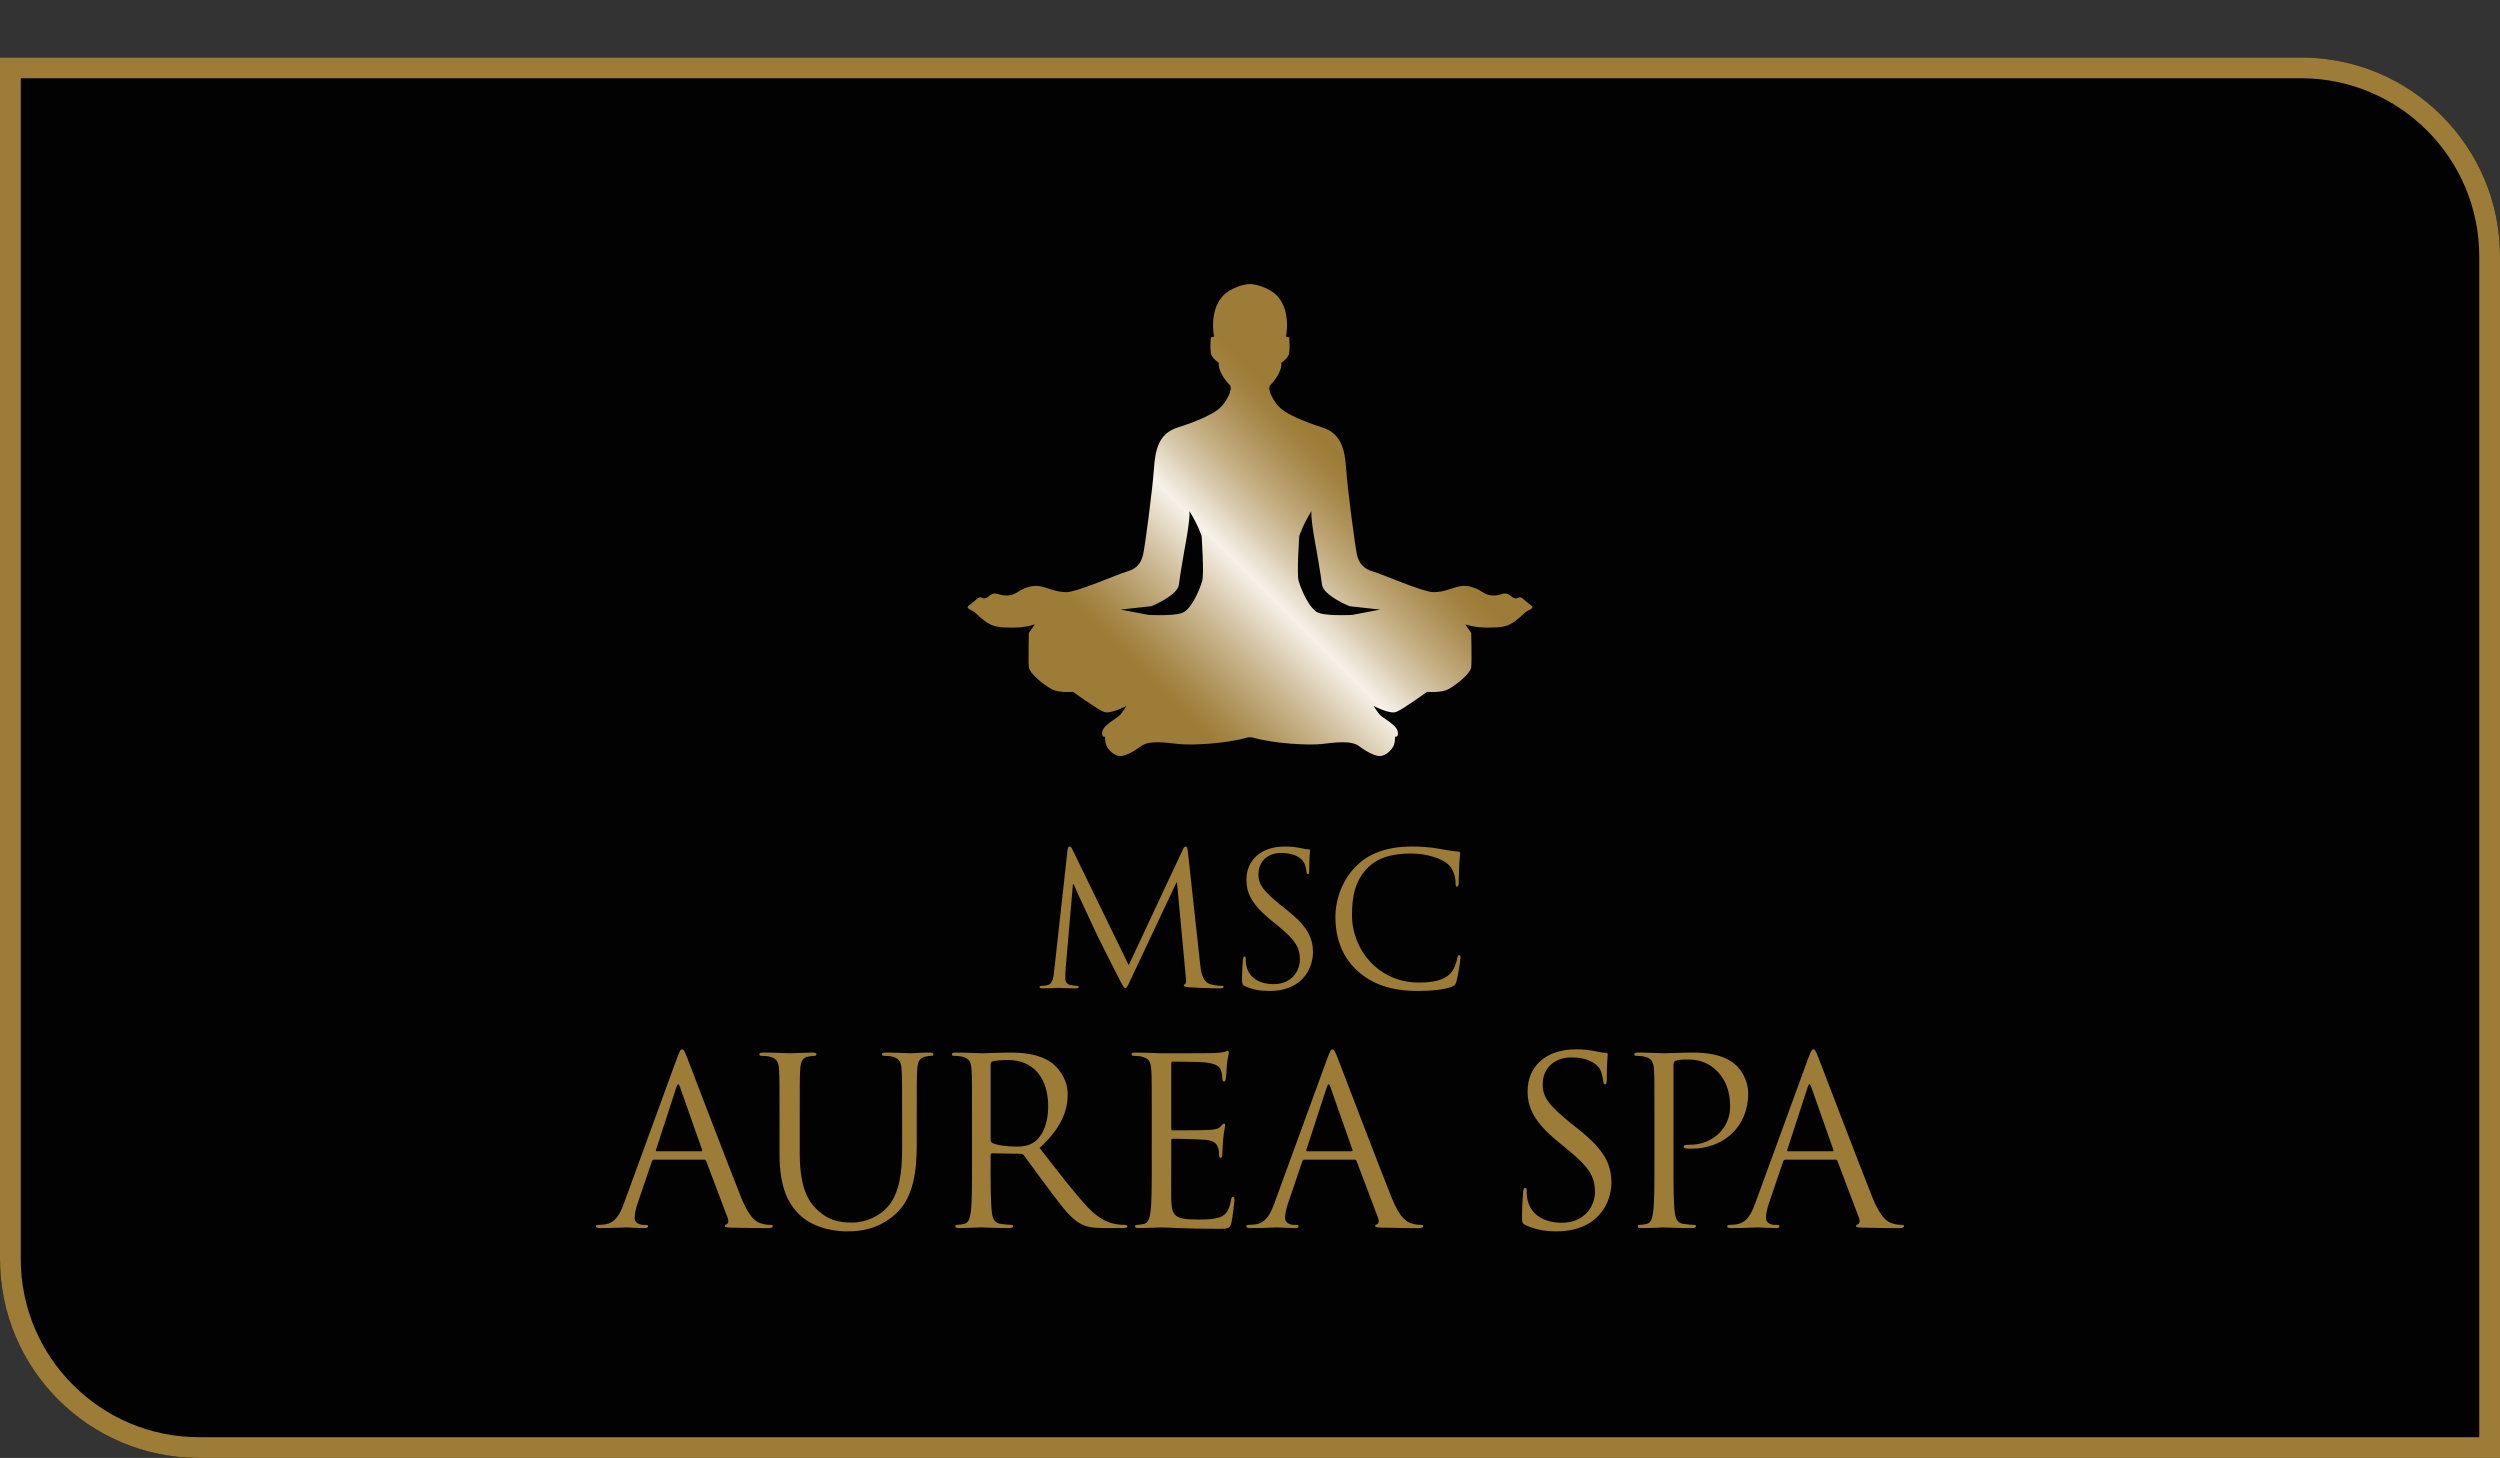
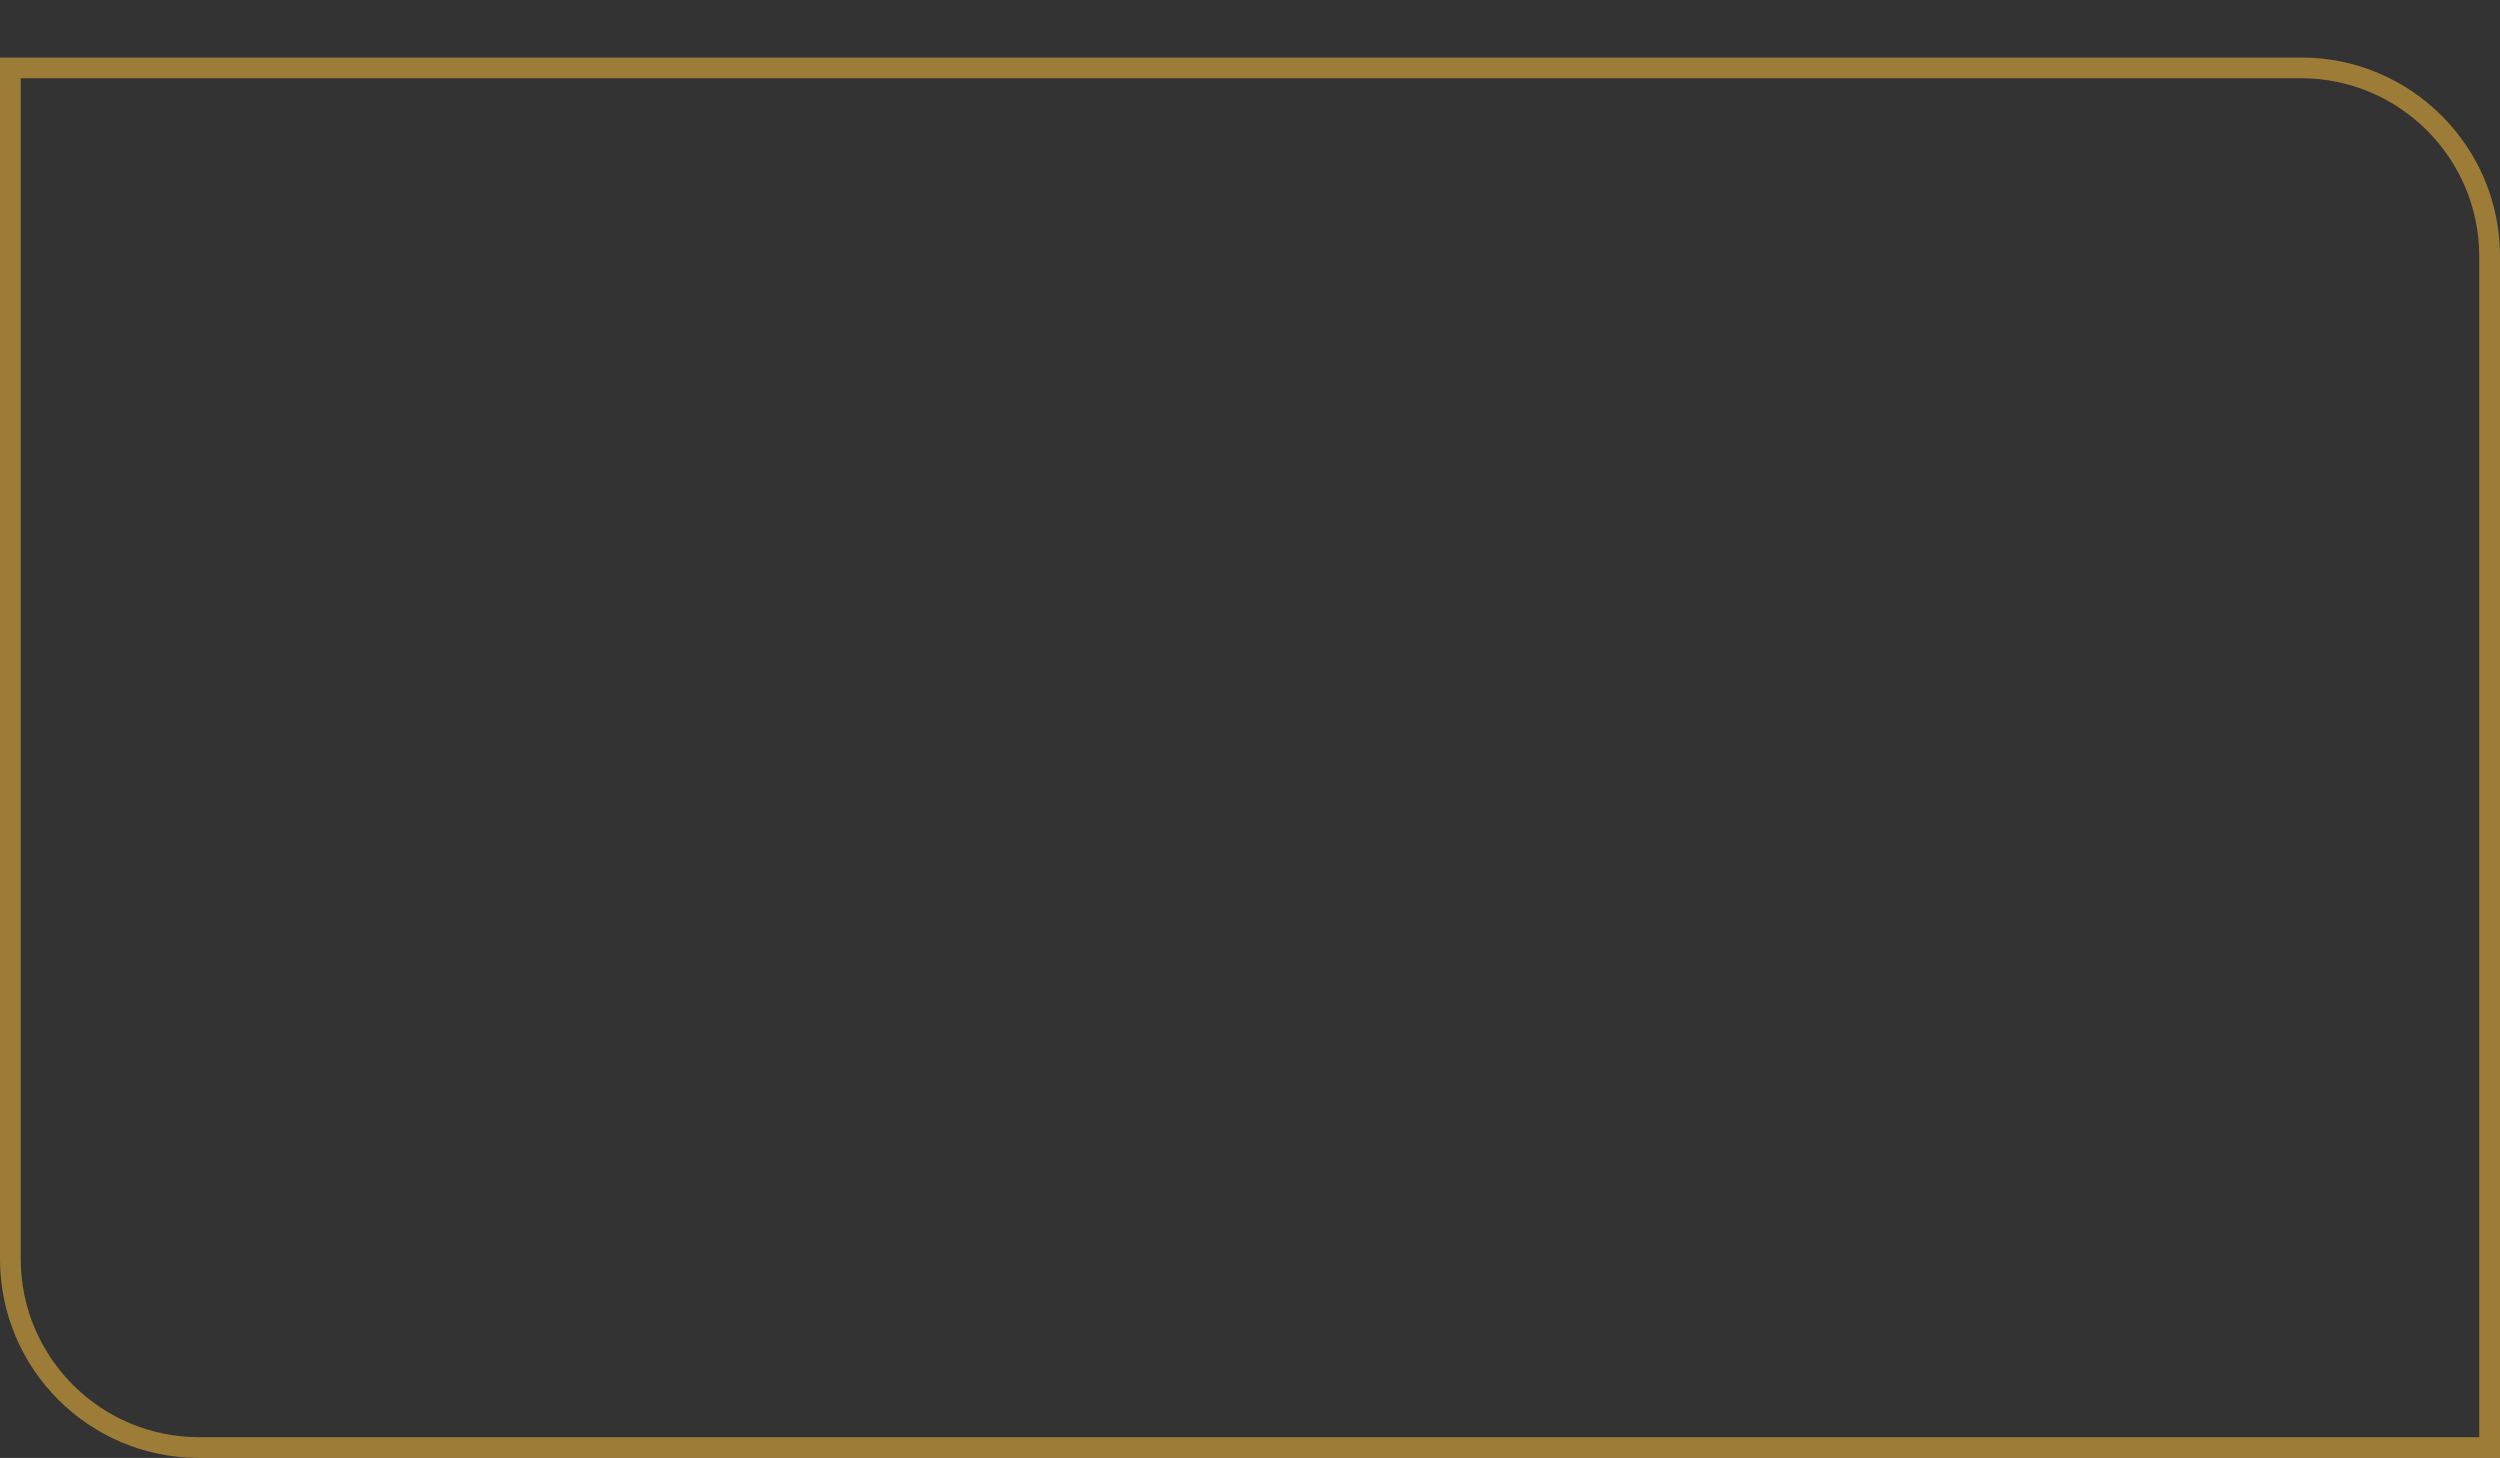
<svg xmlns="http://www.w3.org/2000/svg" xmlns:xlink="http://www.w3.org/1999/xlink" version="1.1" x="0px" y="0px" width="241px" height="140.543px" viewBox="0 0 241 140.543" style="enable-background:new 0 0 241 140.543;" xml:space="preserve">
  <rect x="0" y="0" width="241" height="140.543" fill="#333333" stroke="none" />
  <style type="text/css">
	.st0{fill:#020203;}
	.st1{fill:#9D7C37;}
	.st2{clip-path:url(#SVGID_2_);fill:url(#SVGID_3_);}
	.st3{clip-path:url(#SVGID_5_);fill:url(#SVGID_6_);}
</style>
  <defs>
</defs>
-   <path class="st0" d="M0,5.543h221.825c10.591,0,19.175,8.585,19.175,19.175v115.825H19.175C8.585,140.543,0,131.959,0,121.368V5.543  z" />
  <g>
    <path class="st1" d="M221.825,7.543c9.47,0,17.175,7.705,17.175,17.175v113.825H19.175C9.705,138.543,2,130.838,2,121.368V7.543   H221.825 M221.825,5.543H0v115.825c0,10.591,8.585,19.175,19.175,19.175H241V24.718C241,14.128,232.415,5.543,221.825,5.543   L221.825,5.543z" />
  </g>
  <g>
-     <path class="st1" d="M130.282,110.982h-4.274c-0.069,0-0.113-0.045-0.069-0.158l1.971-6.043c0.113-0.336,0.226-0.336,0.336,0   l2.125,6.043C130.395,110.914,130.395,110.982,130.282,110.982 M137.199,118.211c0-0.113-0.089-0.134-0.223-0.134   c-0.223,0-0.559-0.024-0.895-0.137c-0.47-0.134-1.121-0.49-1.926-2.481c-1.364-3.404-4.881-12.647-5.213-13.497   c-0.271-0.696-0.36-0.805-0.494-0.805c-0.134,0-0.223,0.134-0.494,0.871l-5.08,13.902c-0.404,1.117-0.85,1.971-1.882,2.104   c-0.178,0.021-0.49,0.045-0.648,0.045c-0.113,0-0.202,0.045-0.202,0.134c0,0.134,0.134,0.178,0.425,0.178   c1.052,0,2.283-0.065,2.529-0.065s1.21,0.065,1.748,0.065c0.199,0,0.336-0.045,0.336-0.178c0-0.089-0.069-0.134-0.226-0.134h-0.223   c-0.38,0-0.85-0.202-0.85-0.651c0-0.401,0.11-0.939,0.312-1.498l1.344-3.962c0.045-0.113,0.11-0.178,0.223-0.178h4.812   c0.113,0,0.158,0.045,0.202,0.134l2.08,5.504c0.134,0.36,0,0.559-0.134,0.607c-0.089,0.021-0.154,0.065-0.154,0.154   c0,0.137,0.243,0.137,0.672,0.158c1.542,0.045,3.177,0.045,3.513,0.045C137,118.389,137.199,118.344,137.199,118.211    M75.144,111.226c0,3.27,0.85,4.836,1.947,5.888c1.59,1.498,3.852,1.59,4.613,1.59c1.32,0,2.999-0.226,4.61-1.659   c1.789-1.587,2.06-4.274,2.06-6.69v-2.396c0-3.493,0-4.12,0.045-4.833c0.045-0.785,0.223-1.165,0.826-1.278   c0.271-0.065,0.404-0.065,0.562-0.065c0.089,0,0.178-0.045,0.178-0.137c0-0.134-0.113-0.178-0.36-0.178   c-0.672,0-1.724,0.069-1.878,0.069c-0.134,0-1.368-0.069-2.372-0.069c-0.247,0-0.36,0.045-0.36,0.178   c0,0.092,0.089,0.137,0.178,0.137c0.202,0,0.583,0.021,0.761,0.065c0.74,0.158,0.919,0.514,0.963,1.278   c0.045,0.713,0.045,1.34,0.045,4.833v2.797c0,2.307-0.267,4.209-1.299,5.484c-0.805,0.963-2.149,1.614-3.513,1.614   c-1.275,0-2.283-0.202-3.379-1.234c-0.963-0.919-1.679-2.303-1.679-5.529v-3.133c0-3.493,0-4.12,0.045-4.833   c0.045-0.785,0.226-1.189,0.829-1.278c0.267-0.045,0.404-0.065,0.559-0.065c0.089,0,0.178-0.045,0.178-0.137   c0-0.134-0.11-0.178-0.356-0.178c-0.672,0-2.015,0.069-2.218,0.069c-0.199,0-1.566-0.069-2.574-0.069   c-0.243,0-0.356,0.045-0.356,0.178c0,0.092,0.089,0.137,0.178,0.137c0.202,0,0.583,0.021,0.761,0.065   c0.74,0.158,0.919,0.514,0.963,1.278c0.045,0.713,0.045,1.34,0.045,4.833V111.226z M99.682,110.108   c-0.514,0.356-1.141,0.425-1.679,0.425c-0.984,0-2.012-0.158-2.348-0.36c-0.113-0.065-0.158-0.154-0.158-0.267v-7.318   c0-0.134,0.069-0.226,0.178-0.271c0.223-0.065,0.829-0.134,1.501-0.134c2.396,0,3.87,1.68,3.87,4.476   C101.046,108.36,100.466,109.57,99.682,110.108 M108.679,118.211c0-0.069-0.089-0.134-0.202-0.134c-0.134,0-0.446,0-0.871-0.069   c-0.559-0.089-1.522-0.336-2.732-1.611c-1.299-1.388-2.821-3.379-4.655-5.731c2.015-1.858,2.708-3.513,2.708-5.172   c0-1.542-0.987-2.639-1.546-3.04c-1.186-0.853-2.684-0.987-4.096-0.987c-0.692,0-2.392,0.069-2.639,0.069   c-0.113,0-1.522-0.069-2.529-0.069c-0.247,0-0.36,0.045-0.36,0.178c0,0.092,0.089,0.137,0.178,0.137   c0.202,0,0.583,0.021,0.761,0.065c0.74,0.158,0.919,0.514,0.963,1.275c0.045,0.72,0.045,1.344,0.045,4.836v3.938   c0,2.149,0,3.918-0.11,4.86c-0.089,0.648-0.202,1.141-0.651,1.227c-0.199,0.048-0.47,0.092-0.672,0.092   c-0.134,0-0.178,0.065-0.178,0.134c0,0.134,0.113,0.178,0.36,0.178c0.672,0,2.08-0.065,2.104-0.065c0.11,0,1.522,0.065,2.752,0.065   c0.247,0,0.356-0.065,0.356-0.178c0-0.069-0.045-0.134-0.178-0.134c-0.202,0-0.692-0.045-1.008-0.092   c-0.672-0.086-0.805-0.579-0.874-1.227c-0.11-0.943-0.11-2.711-0.11-4.86v-0.535c0-0.113,0.045-0.182,0.158-0.182l2.752,0.048   c0.134,0,0.202,0.041,0.291,0.134c0.446,0.579,1.498,2.08,2.437,3.311c1.278,1.679,2.06,2.776,3.023,3.29   c0.583,0.315,1.141,0.425,2.396,0.425h1.59C108.545,118.389,108.679,118.344,108.679,118.211 M111.03,111.897   c0,2.149,0,3.918-0.113,4.857c-0.089,0.651-0.202,1.145-0.648,1.234c-0.202,0.045-0.47,0.089-0.672,0.089   c-0.134,0-0.178,0.065-0.178,0.134c0,0.134,0.11,0.178,0.356,0.178c0.672,0,2.08-0.065,2.194-0.065   c0.648,0,2.149,0.134,5.529,0.134c0.874,0,1.052,0,1.21-0.583c0.11-0.47,0.291-1.991,0.291-2.173c0-0.154,0-0.332-0.134-0.332   c-0.113,0-0.158,0.089-0.202,0.332c-0.158,0.919-0.425,1.368-1.008,1.614c-0.583,0.247-1.566,0.247-2.149,0.247   c-2.194,0-2.529-0.291-2.598-1.837c-0.021-0.47,0-3.068,0-3.829v-1.967c0-0.093,0.048-0.158,0.158-0.158   c0.38,0,2.598,0.045,3.201,0.113c0.874,0.089,1.073,0.47,1.165,0.781c0.089,0.291,0.089,0.514,0.089,0.74   c0,0.11,0.045,0.202,0.154,0.202c0.158,0,0.158-0.247,0.158-0.428c0-0.154,0.045-0.984,0.089-1.429   c0.069-0.74,0.178-1.121,0.178-1.254c0-0.137-0.045-0.182-0.11-0.182c-0.089,0-0.178,0.113-0.336,0.291   c-0.202,0.226-0.514,0.271-1.052,0.315c-0.514,0.045-3.27,0.045-3.558,0.045c-0.113,0-0.137-0.069-0.137-0.223v-6.18   c0-0.154,0.048-0.223,0.137-0.223c0.243,0,2.684,0.021,3.064,0.069c1.21,0.134,1.433,0.401,1.59,0.761   c0.113,0.267,0.134,0.648,0.134,0.806c0,0.178,0.045,0.288,0.178,0.288c0.089,0,0.134-0.134,0.158-0.243   c0.045-0.271,0.089-1.254,0.113-1.477c0.065-0.627,0.178-0.898,0.178-1.052c0-0.113-0.024-0.202-0.089-0.202   c-0.113,0-0.202,0.089-0.315,0.113c-0.178,0.045-0.535,0.089-0.96,0.11c-0.518,0.024-4.97,0.024-5.128,0.024   c-0.113,0-1.522-0.069-2.529-0.069c-0.247,0-0.356,0.045-0.356,0.178c0,0.092,0.089,0.134,0.178,0.134   c0.202,0,0.583,0.024,0.761,0.069c0.737,0.158,0.919,0.514,0.963,1.275c0.045,0.716,0.045,1.344,0.045,4.836V111.897z    M67.583,110.982h-4.274c-0.065,0-0.113-0.045-0.065-0.158l1.967-6.043c0.113-0.336,0.223-0.336,0.336,0l2.128,6.043   C67.696,110.914,67.696,110.982,67.583,110.982 M74.5,118.211c0-0.113-0.089-0.134-0.223-0.134c-0.223,0-0.559-0.024-0.895-0.137   c-0.47-0.134-1.121-0.49-1.926-2.481c-1.364-3.404-4.877-12.647-5.213-13.497c-0.271-0.696-0.36-0.805-0.494-0.805   s-0.223,0.134-0.494,0.871l-5.08,13.902c-0.404,1.117-0.85,1.971-1.882,2.104c-0.178,0.021-0.49,0.045-0.648,0.045   c-0.113,0-0.202,0.045-0.202,0.134c0,0.134,0.134,0.178,0.425,0.178c1.052,0,2.283-0.065,2.529-0.065s1.21,0.065,1.748,0.065   c0.199,0,0.332-0.045,0.332-0.178c0-0.089-0.065-0.134-0.223-0.134h-0.223c-0.38,0-0.85-0.202-0.85-0.651   c0-0.401,0.11-0.939,0.312-1.498l1.344-3.962c0.045-0.113,0.113-0.178,0.223-0.178h4.812c0.113,0,0.158,0.045,0.202,0.134   l2.08,5.504c0.137,0.36,0,0.559-0.134,0.607c-0.089,0.021-0.154,0.065-0.154,0.154c0,0.137,0.243,0.137,0.668,0.158   c1.546,0.045,3.181,0.045,3.517,0.045C74.301,118.389,74.5,118.344,74.5,118.211 M150.059,118.704c1.21,0,2.416-0.271,3.379-0.943   c1.546-1.097,1.902-2.797,1.902-3.715c0-1.789-0.627-3.177-3.266-5.258l-0.627-0.493c-2.104-1.724-2.732-2.485-2.732-3.76   c0-1.635,1.21-2.598,2.752-2.598c2.06,0,2.667,0.943,2.8,1.189c0.134,0.243,0.267,0.85,0.291,1.117   c0.021,0.178,0.045,0.291,0.178,0.291c0.113,0,0.158-0.158,0.158-0.514c0-1.522,0.089-2.262,0.089-2.375   c0-0.11-0.045-0.154-0.226-0.154c-0.178,0-0.356-0.024-0.781-0.113c-0.559-0.134-1.21-0.223-2.08-0.223   c-2.845,0-4.634,1.631-4.634,4.027c0,1.522,0.535,2.91,2.91,4.857l1.004,0.829c1.926,1.59,2.577,2.485,2.577,4.031   c0,1.429-1.052,2.975-3.201,2.975c-1.501,0-2.979-0.627-3.314-2.283c-0.065-0.315-0.065-0.627-0.065-0.829   c0-0.178-0.024-0.247-0.158-0.247c-0.113,0-0.158,0.113-0.178,0.36c-0.024,0.356-0.113,1.251-0.113,2.372   c0,0.607,0.021,0.696,0.336,0.85C147.978,118.547,149.006,118.704,150.059,118.704 M159.488,111.897c0,2.149,0,3.918-0.113,4.857   c-0.089,0.651-0.199,1.145-0.648,1.234c-0.202,0.045-0.47,0.089-0.672,0.089c-0.134,0-0.178,0.065-0.178,0.134   c0,0.134,0.113,0.178,0.356,0.178c0.672,0,2.084-0.065,2.149-0.065c0.113,0,1.522,0.065,2.752,0.065c0.247,0,0.36-0.065,0.36-0.178   c0-0.069-0.045-0.134-0.178-0.134c-0.202,0-0.696-0.045-1.008-0.089c-0.672-0.089-0.805-0.583-0.874-1.234   c-0.11-0.939-0.11-2.708-0.11-4.857v-9.199c0-0.223,0.045-0.38,0.178-0.425c0.202-0.089,0.579-0.134,0.96-0.134   c0.518,0,1.882-0.089,3.068,1.121c1.186,1.207,1.254,2.708,1.254,3.445c0,2.06-1.7,3.65-3.873,3.65   c-0.47,0-0.603,0.021-0.603,0.202c0,0.11,0.134,0.154,0.247,0.154c0.11,0.024,0.356,0.024,0.47,0.024   c3.177,0,5.505-2.149,5.505-5.326c0-1.189-0.624-2.194-1.117-2.667c-0.36-0.332-1.368-1.275-4.164-1.275   c-1.028,0-2.327,0.069-2.821,0.069c-0.178,0-1.522-0.069-2.529-0.069c-0.243,0-0.356,0.045-0.356,0.178   c0,0.092,0.089,0.134,0.178,0.134c0.202,0,0.583,0.024,0.761,0.069c0.74,0.158,0.919,0.514,0.963,1.275   c0.045,0.716,0.045,1.344,0.045,4.836V111.897z M176.639,110.982h-4.274c-0.065,0-0.11-0.045-0.065-0.158l1.967-6.043   c0.113-0.336,0.226-0.336,0.336,0l2.128,6.043C176.752,110.914,176.752,110.982,176.639,110.982 M183.555,118.211   c0-0.113-0.089-0.134-0.223-0.134c-0.223,0-0.559-0.024-0.895-0.137c-0.47-0.134-1.121-0.49-1.926-2.481   c-1.364-3.404-4.877-12.647-5.213-13.497c-0.271-0.696-0.36-0.805-0.494-0.805s-0.223,0.134-0.494,0.871l-5.08,13.902   c-0.404,1.117-0.85,1.971-1.878,2.104c-0.182,0.021-0.494,0.045-0.651,0.045c-0.113,0-0.202,0.045-0.202,0.134   c0,0.134,0.134,0.178,0.425,0.178c1.052,0,2.283-0.065,2.529-0.065c0.247,0,1.21,0.065,1.748,0.065   c0.202,0,0.336-0.045,0.336-0.178c0-0.089-0.069-0.134-0.226-0.134h-0.223c-0.38,0-0.85-0.202-0.85-0.651   c0-0.401,0.11-0.939,0.312-1.498l1.344-3.962c0.045-0.113,0.113-0.178,0.223-0.178h4.812c0.113,0,0.158,0.045,0.202,0.134   l2.084,5.504c0.134,0.36,0,0.559-0.137,0.607c-0.089,0.021-0.154,0.065-0.154,0.154c0,0.137,0.243,0.137,0.672,0.158   c1.542,0.045,3.177,0.045,3.513,0.045C183.356,118.389,183.555,118.344,183.555,118.211 M114.509,82.085   c-0.034-0.339-0.089-0.48-0.212-0.48s-0.195,0.123-0.267,0.285l-5.223,11.153l-5.436-11.174c-0.089-0.195-0.158-0.264-0.264-0.264   c-0.11,0-0.161,0.123-0.195,0.319l-1.282,11.581c-0.069,0.675-0.123,1.368-0.709,1.474c-0.267,0.055-0.391,0.055-0.531,0.055   c-0.089,0-0.178,0.034-0.178,0.089c0,0.123,0.123,0.158,0.302,0.158c0.48,0,1.333-0.051,1.491-0.051   c0.144,0,0.994,0.051,1.652,0.051c0.216,0,0.322-0.034,0.322-0.158c0-0.055-0.072-0.089-0.144-0.089   c-0.106,0-0.374-0.017-0.675-0.089c-0.267-0.055-0.463-0.285-0.463-0.552c0-0.302,0-0.62,0.021-0.905l0.709-8.243h0.072   c0.195,0.48,2.183,4.744,2.344,5.062c0.089,0.178,1.614,3.253,2.077,4.123c0.339,0.638,0.425,0.816,0.552,0.816   c0.161,0,0.212-0.161,0.586-0.943l4.353-9.237h0.051l0.853,9.168c0.034,0.319,0.017,0.62-0.072,0.638   c-0.089,0.017-0.123,0.055-0.123,0.127c0,0.086,0.089,0.141,0.497,0.175c0.658,0.055,2.577,0.106,2.968,0.106   c0.213,0,0.374-0.051,0.374-0.158c0-0.072-0.055-0.089-0.144-0.089c-0.178,0-0.641,0-1.155-0.161   c-0.764-0.247-0.888-1.244-0.96-1.882L114.509,82.085z M122.378,95.531c0.96,0,1.919-0.212,2.684-0.747   c1.224-0.871,1.508-2.221,1.508-2.948c0-1.422-0.497-2.523-2.595-4.175l-0.497-0.391c-1.669-1.368-2.166-1.971-2.166-2.985   c0-1.296,0.96-2.06,2.183-2.06c1.635,0,2.115,0.747,2.221,0.943c0.11,0.195,0.216,0.675,0.233,0.888   c0.017,0.144,0.034,0.23,0.141,0.23c0.089,0,0.123-0.123,0.123-0.408c0-1.206,0.072-1.793,0.072-1.882s-0.034-0.127-0.178-0.127   c-0.141,0-0.281-0.017-0.62-0.089c-0.446-0.106-0.96-0.175-1.652-0.175c-2.255,0-3.678,1.296-3.678,3.198   c0,1.206,0.425,2.307,2.31,3.852l0.799,0.658c1.529,1.261,2.043,1.971,2.043,3.198c0,1.138-0.836,2.362-2.54,2.362   c-1.189,0-2.362-0.497-2.629-1.81c-0.055-0.25-0.055-0.501-0.055-0.658c0-0.144-0.017-0.195-0.123-0.195   c-0.089,0-0.123,0.089-0.144,0.285c-0.017,0.285-0.086,0.994-0.086,1.882c0,0.48,0.017,0.552,0.264,0.675   C120.726,95.408,121.542,95.531,122.378,95.531 M136.743,95.531c1.138,0,2.488-0.123,3.198-0.408   c0.319-0.144,0.356-0.178,0.463-0.518c0.175-0.603,0.391-2.149,0.391-2.272c0-0.141-0.034-0.267-0.123-0.267   c-0.11,0-0.144,0.072-0.178,0.267c-0.055,0.319-0.284,1.1-0.658,1.494c-0.713,0.727-1.758,0.888-3.092,0.888   c-3.801,0-6.413-3.109-6.413-6.502c0-1.813,0.302-3.393,1.597-4.637c0.624-0.603,1.724-1.296,4.089-1.296   c1.563,0,2.93,0.48,3.551,1.011c0.463,0.391,0.747,1.121,0.747,1.813c0,0.247,0.017,0.374,0.14,0.374   c0.106,0,0.144-0.11,0.161-0.374c0.017-0.267,0.017-1.244,0.055-1.83c0.034-0.641,0.089-0.853,0.089-0.994   c0-0.11-0.038-0.178-0.233-0.195c-0.569-0.038-1.138-0.144-1.813-0.267c-0.871-0.161-1.865-0.213-2.574-0.213   c-2.735,0-4.353,0.833-5.419,1.899c-1.58,1.58-1.991,3.661-1.991,4.85c0,1.686,0.428,3.712,2.152,5.258   C132.284,94.873,134.08,95.531,136.743,95.531" />
    <g>
      <defs>
-         <path id="SVGID_1_" d="M110.739,59.278l-2.711-0.514l2.968-0.326c0,0,2.516-1.028,2.646-2.06     c0.127-1.032,0.514-3.225,0.514-3.225s0.579-2.965,0.514-3.87c0.84,1.354,1.162,2.389,1.162,2.389s0.257,3.609,0.062,4.319     c-0.189,0.709-1.028,2.773-1.933,3.092c-0.5,0.185-1.436,0.219-2.17,0.219C111.199,59.302,110.739,59.278,110.739,59.278      M127.123,59.083c-0.901-0.319-1.741-2.382-1.937-3.092c-0.192-0.709,0.065-4.319,0.065-4.319s0.326-1.035,1.162-2.389     c-0.062,0.905,0.518,3.87,0.518,3.87s0.384,2.194,0.514,3.225c0.13,1.032,2.643,2.06,2.643,2.06l2.965,0.326l-2.704,0.514     c0,0-0.463,0.024-1.052,0.024C128.559,59.302,127.623,59.268,127.123,59.083 M120.477,27.382c0,0-0.007,0-0.017,0     c-0.11,0-0.764,0.024-1.745,0.528c-2.392,1.234-1.676,4.548-1.676,4.548l-0.322,0.065c0,0-0.065,0.963,0,1.481     c0.065,0.518,0.775,0.967,0.775,0.967s-0.195,0.84,1.097,2.194c0.257,0.387-0.387,1.676-1.097,2.255     c-0.709,0.583-2.194,1.224-4,1.803c-1.803,0.586-2.128,2.132-2.255,4c-0.127,1.871-0.836,7.287-1.032,8.188     c-0.195,0.905-0.644,1.419-1.549,1.679c-0.901,0.257-4.833,1.995-5.864,1.995c-1.032,0-1.806-0.449-2.581-0.579     c-0.775-0.127-1.546,0.195-2.128,0.579c-0.579,0.391-1.224,0.391-1.806,0.195c-0.579-0.195-0.771,0.065-1.028,0.26     c-0.261,0.188-0.391,0.188-0.644,0.062c-0.26-0.127-0.518,0.257-0.97,0.583c-0.449,0.319-0.514,0.384,0,0.644     c0.514,0.254,0.514,0.449,1.289,1.028c0.775,0.583,1.354,0.644,2.708,0.644c1.357,0,2.128-0.319,2.128-0.319l-0.579,0.836     c0,0-0.065,2.646,0,3.29c0.065,0.644,1.484,1.741,2.194,2.125c0.709,0.391,2.063,0.26,2.063,0.26s2.32,1.676,2.965,1.933     c0.644,0.26,2.19-0.579,2.19-0.579s-0.319,0.514-0.576,0.84c-0.26,0.319-1.614,0.963-1.745,1.611     c-0.127,0.644,0.261,0.514,0.261,0.514s-0.065,0.644,0.257,1.097c0.322,0.452,0.775,0.775,1.227,0.775     c0.449,0,1.224-0.387,1.995-0.966c0.775-0.583,2.454-0.322,3.613-0.192c1.162,0.127,4.449,0,6.708-0.648h0.346     c2.255,0.648,5.546,0.775,6.704,0.648c1.162-0.13,2.838-0.391,3.613,0.192c0.775,0.579,1.546,0.966,1.998,0.966     c0.449,0,0.901-0.322,1.227-0.775c0.319-0.452,0.254-1.097,0.254-1.097s0.391,0.13,0.26-0.514     c-0.127-0.648-1.484-1.292-1.741-1.611c-0.257-0.326-0.583-0.84-0.583-0.84s1.549,0.84,2.197,0.579     c0.641-0.257,2.965-1.933,2.965-1.933s1.354,0.13,2.063-0.26c0.709-0.384,2.125-1.481,2.19-2.125c0.065-0.644,0-3.29,0-3.29     l-0.579-0.836c0,0,0.775,0.319,2.128,0.319c1.354,0,1.933-0.062,2.708-0.644c0.775-0.579,0.775-0.775,1.289-1.028     c0.514-0.26,0.452-0.326,0-0.644c-0.452-0.326-0.709-0.709-0.967-0.583c-0.257,0.127-0.387,0.127-0.648-0.062     c-0.254-0.195-0.449-0.456-1.028-0.26s-1.224,0.195-1.81-0.195c-0.579-0.384-1.35-0.706-2.125-0.579     c-0.775,0.13-1.546,0.579-2.577,0.579c-1.035,0-4.966-1.738-5.871-1.995c-0.901-0.26-1.35-0.775-1.546-1.679     c-0.192-0.901-0.901-6.317-1.028-8.188c-0.13-1.868-0.456-3.414-2.259-4c-1.81-0.579-3.287-1.22-3.996-1.803     c-0.709-0.579-1.357-1.868-1.097-2.255c1.289-1.354,1.097-2.194,1.097-2.194s0.709-0.449,0.768-0.967     c0.065-0.518,0-1.481,0-1.481l-0.319-0.065c0,0,0.727-3.325-1.676-4.548c-0.973-0.494-1.618-0.528-1.772-0.528     C120.49,27.382,120.477,27.382,120.477,27.382" />
-       </defs>
+         </defs>
      <clipPath id="SVGID_2_">
        <use xlink:href="#SVGID_1_" style="overflow:visible;" />
      </clipPath>
      <linearGradient id="SVGID_3_" gradientUnits="userSpaceOnUse" x1="-448.427" y1="495.608" x2="-444.999" y2="495.608" gradientTransform="matrix(8.759 -8.759 -8.759 -8.759 8371.357 481.306)">
        <stop offset="0" style="stop-color:#9D7C37" />
        <stop offset="0.18" style="stop-color:#9D7C37" />
        <stop offset="0.221" style="stop-color:#A48545" />
        <stop offset="0.297" style="stop-color:#B69D69" />
        <stop offset="0.401" style="stop-color:#D4C4A4" />
        <stop offset="0.509" style="stop-color:#F7F1E9" />
        <stop offset="0.587" style="stop-color:#DBCDB2" />
        <stop offset="0.671" style="stop-color:#C1AA7D" />
        <stop offset="0.745" style="stop-color:#AD9157" />
        <stop offset="0.803" style="stop-color:#A1813F" />
        <stop offset="0.84" style="stop-color:#9D7C37" />
        <stop offset="1" style="stop-color:#9D7C37" />
      </linearGradient>
      <polygon class="st2" points="70.367,50.134 120.501,0 170.634,50.134 120.501,100.267   " />
    </g>
  </g>
</svg>